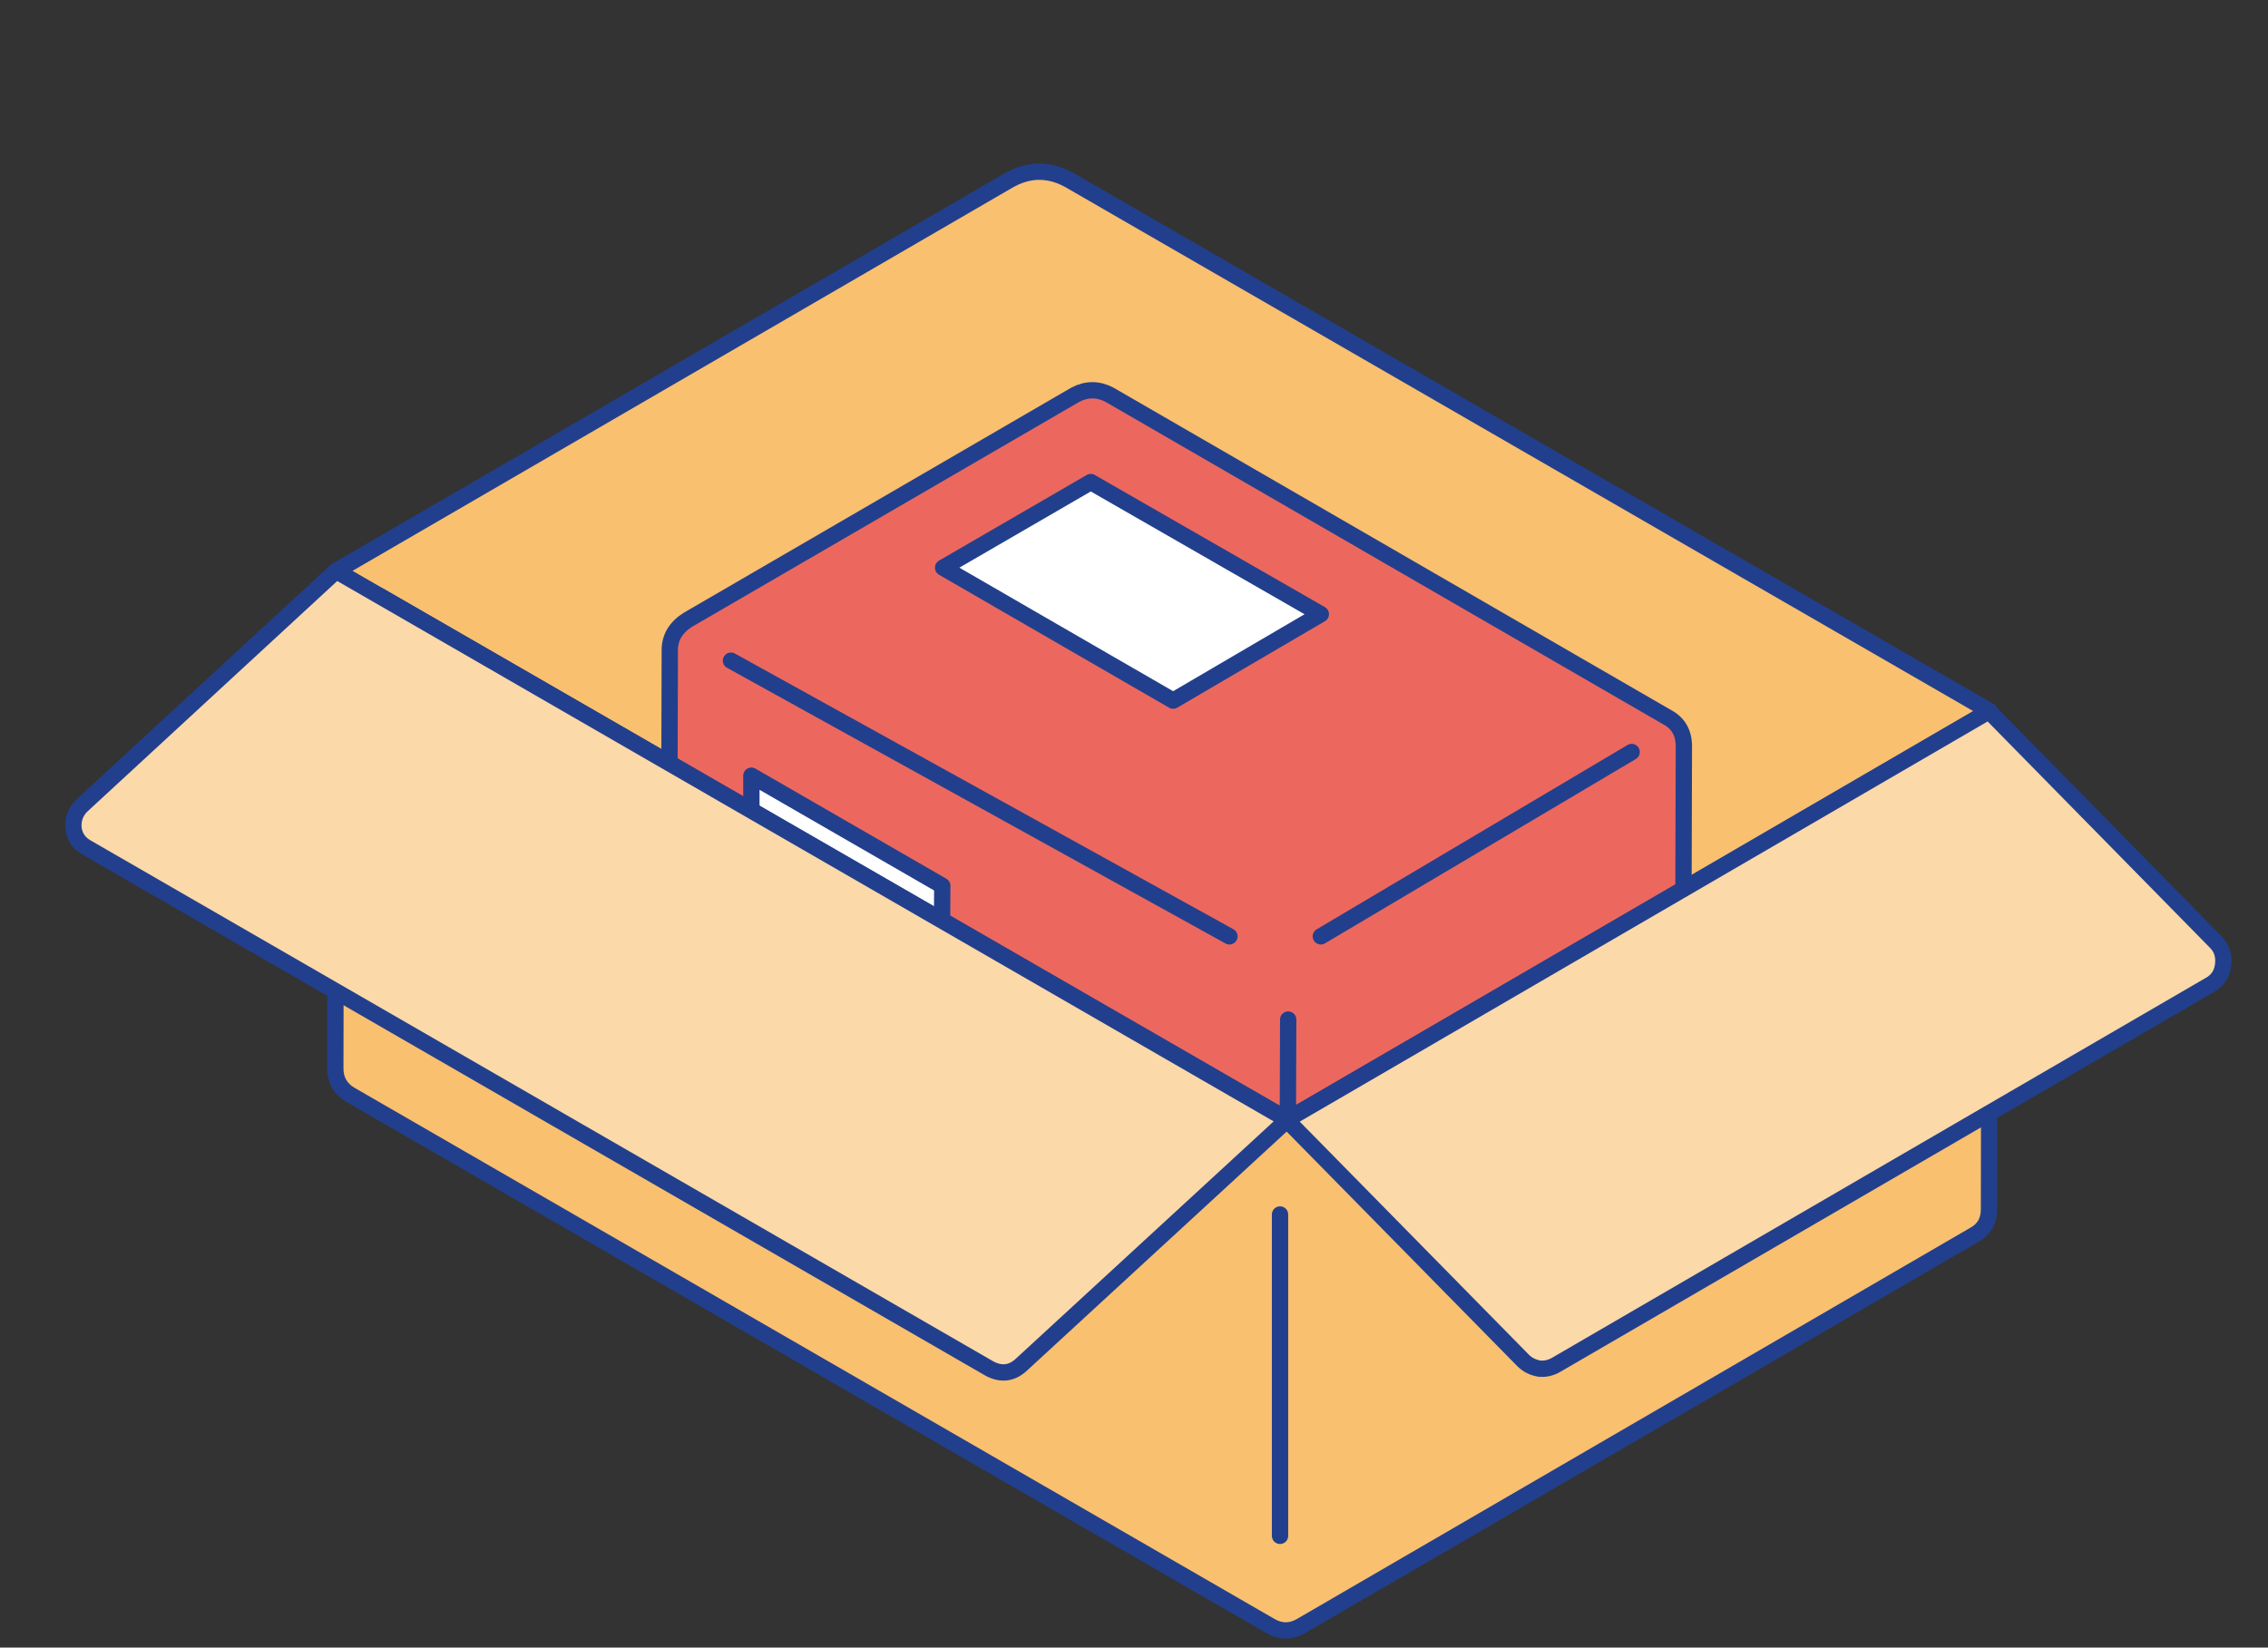
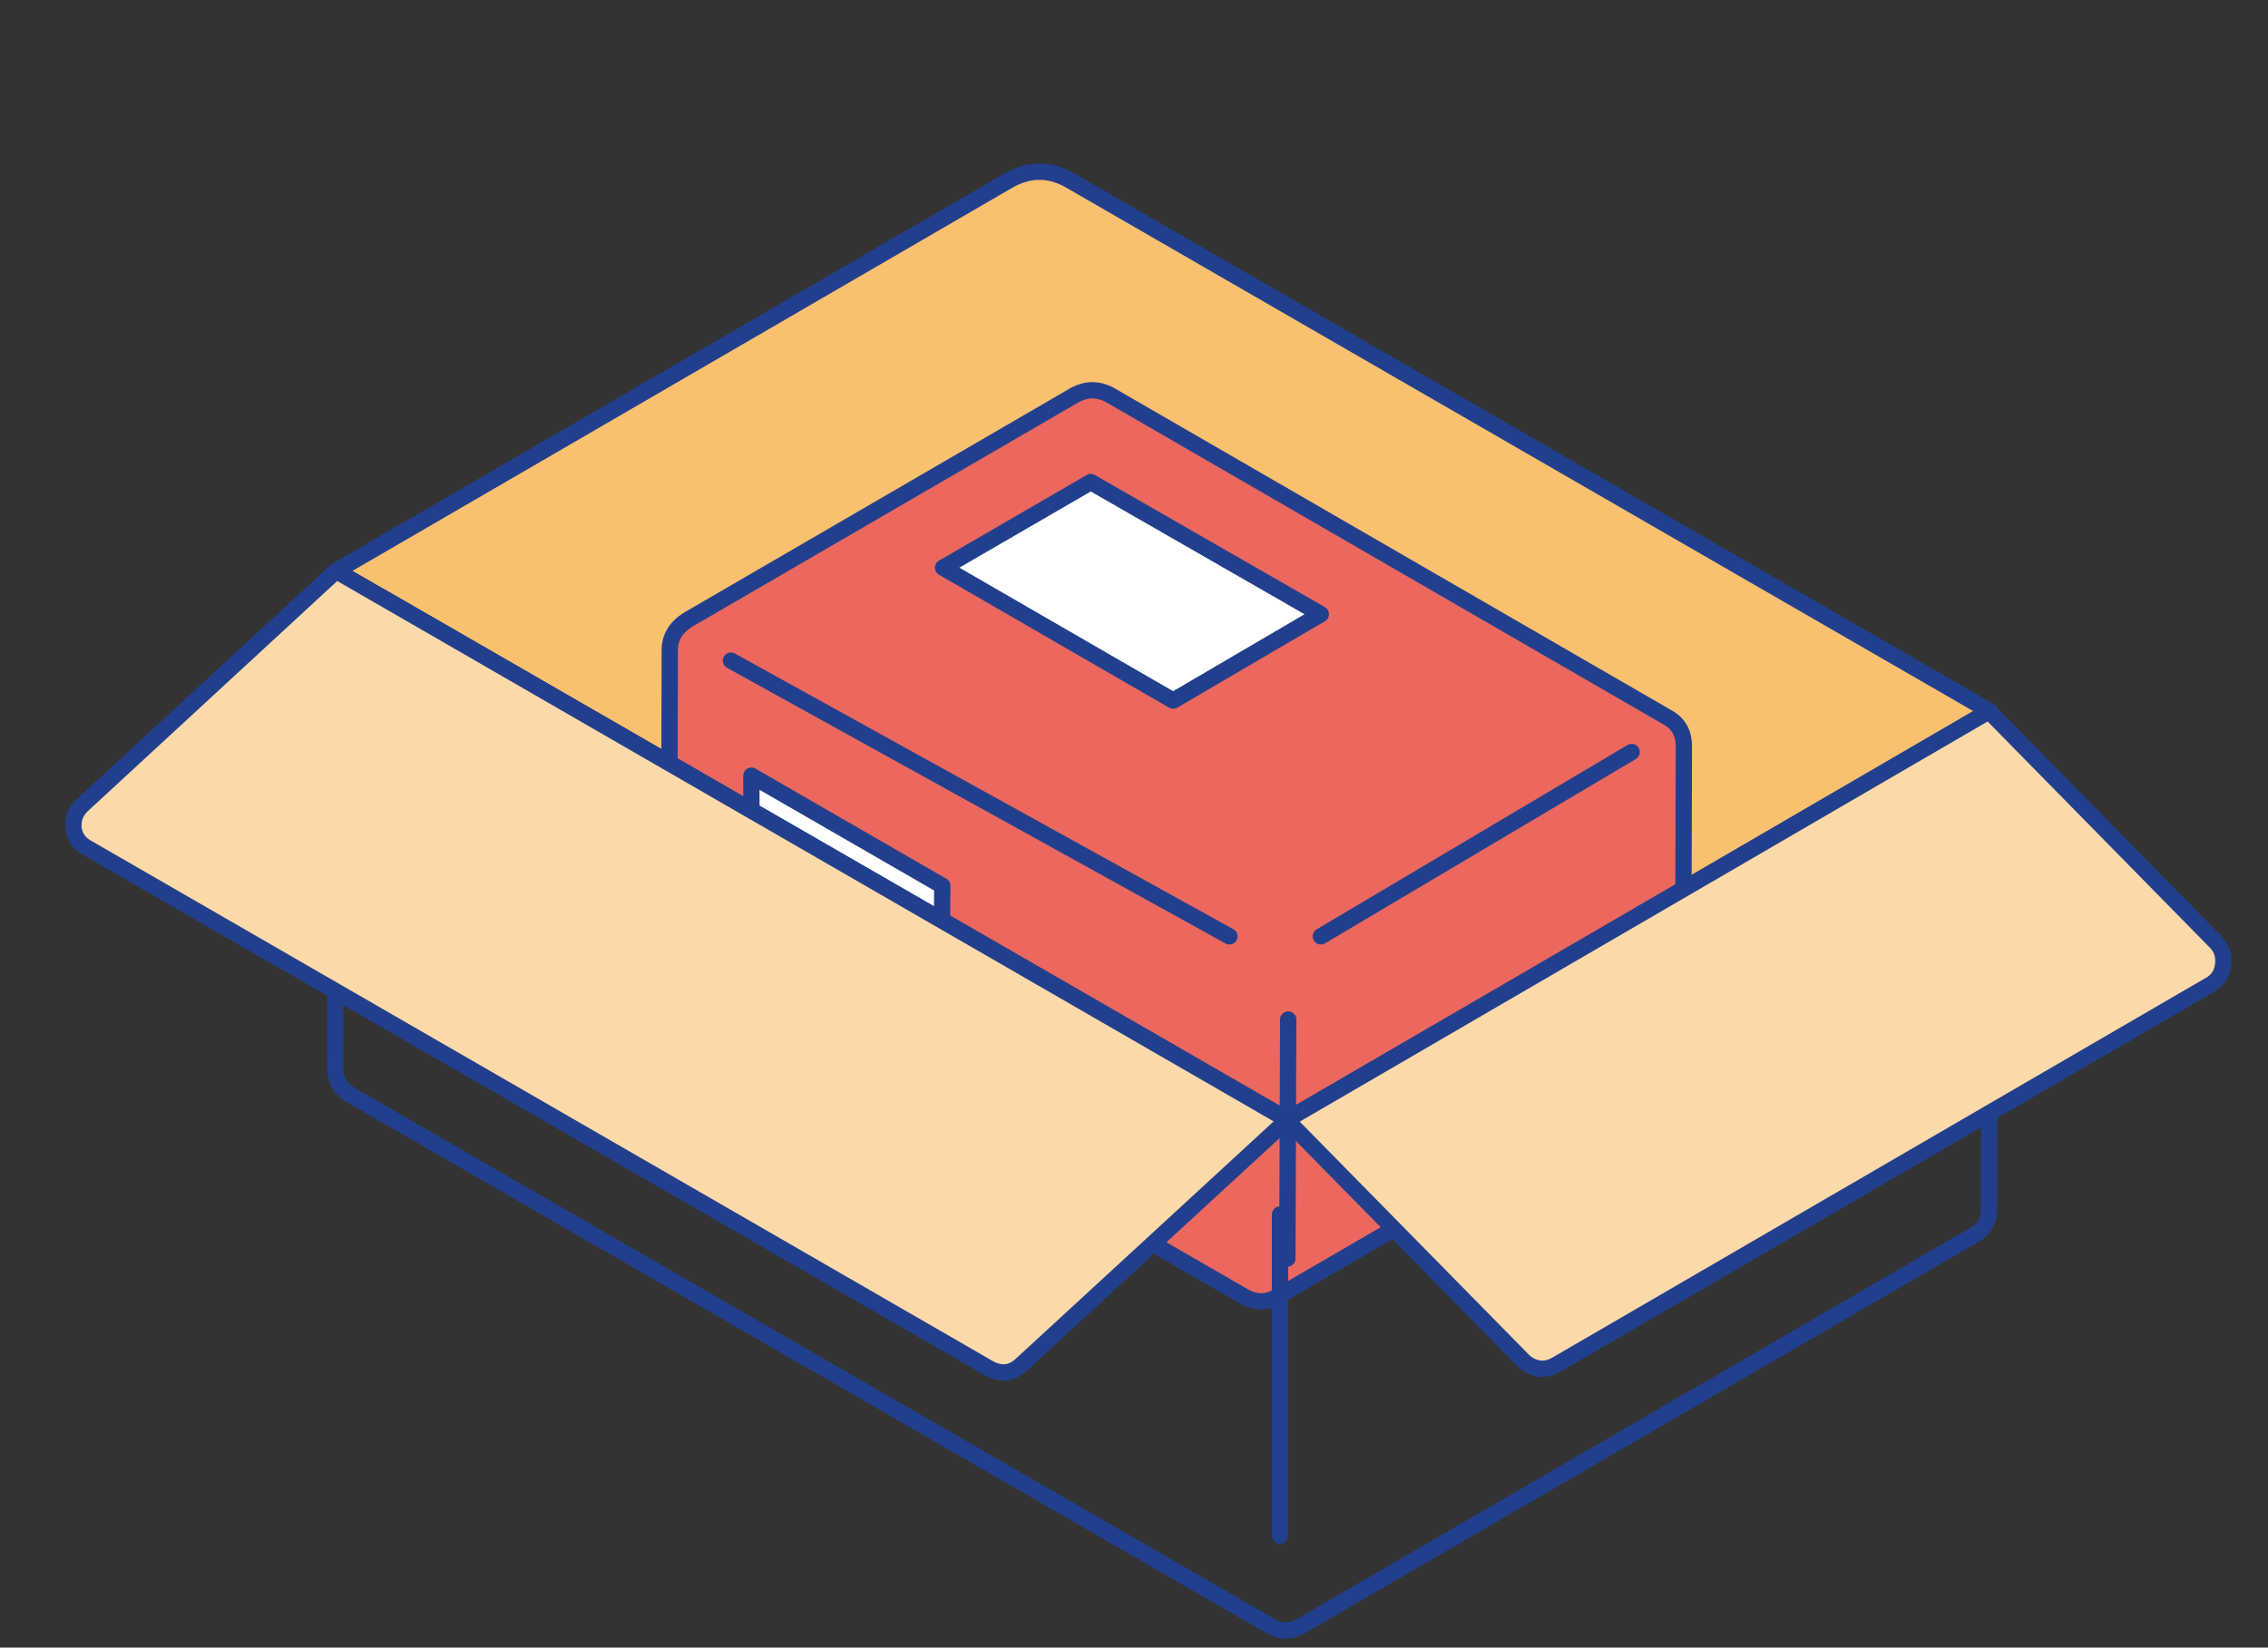
<svg xmlns="http://www.w3.org/2000/svg" id="anm13" image-rendering="auto" baseProfile="basic" version="1.1" x="0px" y="0px" width="139" height="101">
  <rect width="100%" height="100%" fill="#333333" stroke="none" />
  <g id=".__E3.__82.__B7.__E3.__83.__BC.__E3.__83.__B3-1" overflow="visible">
    <g>
      <g>
        <path id="Layer5_0_1_STROKES" stroke="#223F8D" stroke-width="1" stroke-linejoin="round" stroke-linecap="round" fill="none" d="M64 24.9L64 15.2" />
      </g>
      <g id="anm13.ai_.__E3.__83.__AC.__E3.__82.__A4.__E3.__83.__A4.__E3.__83.__BC-1_.__3CGroup.__3E" transform="translate(20.1 10.05)">
        <g>
          <g id="Layer7_0_FILL">
            <path fill="#F9C06F" stroke="none" d="M45.55 1.05Q43.6 -.1 41.65 1.05L.5 24.95 58.8 58.6 101.85 33.55 45.55 1.05M42.9 30.1Q43.6 29.7 44.25 30.1L71.45 45.8Q71.95 46.1 72.1 46.65 72.25 47.2 72 47.7 71.55 48.4 70.8 48.4 70.5 48.4 70.1 48.2L66.05 45.9 34.3 38.3 33.05 39Q32.55 39.3 32 39.15 31.45 39 31.15 38.5 30.9 38 31.05 37.45 31.15 36.9 31.65 36.65L42.9 30.1Z" />
            <path fill="#FEF0BE" stroke="none" d="M66.05 45.9L43.6 32.9 34.3 38.3 66.05 45.9Z" />
-             <path fill="#266F91" stroke="none" d="M44.25 30.1Q43.6 29.7 42.9 30.1L31.65 36.65Q31.15 36.9 31.05 37.45 30.9 38 31.15 38.5 31.45 39 32 39.15 32.55 39.3 33.05 39L34.3 38.3 43.6 32.9 66.05 45.9 70.1 48.2Q70.5 48.4 70.8 48.4 71.55 48.4 72 47.7 72.25 47.2 72.1 46.65 71.95 46.1 71.45 45.8L44.25 30.1Z" />
          </g>
          <path id="Layer7_0_1_STROKES" stroke="#223F8D" stroke-width="1" stroke-linejoin="round" stroke-linecap="round" fill="none" d="M58.8 58.6L101.85 33.55 45.55 1.05Q43.6 -.1 41.65 1.05L.5 24.95 58.8 58.6Z" />
        </g>
      </g>
    </g>
    <g id=".__E3.__82.__B7.__E3.__83.__B3.__E3.__83.__9C.__E3.__83.__AB-1" transform="translate(72.1 51.8)">
      <animateTransform attributeName="transform" additive="replace" type="translate" repeatCount="indefinite" dur="3.15s" keyTimes="0;.02;.03;.05;.06;.08;.1;.11;.13;.14;.16;.17;.51;.52;.54;.56;.57;.59;.6;.62;.63;.65;.67;.68;1" values="72.1,51.8;72.1,51.75;72.1,51.4;72.1,50.5;72.1,48.75;72.1,45.9;72.1,41.95;72.1,39.1;72.1,37.35;72.1,36.45;72.1,36.1;72.1,36.05;72.1,36.05;72.1,36.1;72.1,36.45;72.1,37.35;72.1,39.1;72.1,41.95;72.1,45.9;72.1,48.75;72.1,50.5;72.1,51.4;72.1,51.75;72.1,51.8;72.1,51.8" keySplines=".36 .17 .69 .51;.36 .25 .7 .58;.37 .27 .7 .61;.39 .29 .72 .63;.4 .3 .72 .64;.35 .33 .65 .68;.28 .36 .6 .7;.28 .38 .61 .72;.3 .4 .63 .74;.3 .44 .64 .78;.31 .66 .64 1;.1 .1 .9 .9;.36 .17 .69 .51;.36 .25 .7 .58;.37 .27 .7 .61;.39 .29 .72 .63;.4 .3 .72 .64;.35 .33 .65 .68;.28 .36 .6 .7;.28 .38 .61 .72;.3 .4 .63 .74;.3 .44 .64 .78;.31 .66 .64 1;.1 .1 .9 .9" calcMode="spline" />
      <g>
        <g id="Layer6_0_FILL">
          <path fill="#EC685E" stroke="none" d="M31.1 -6.05Q31.1 -7.3 30.05 -7.85L-4.1 -27.6Q-5.15 -28.15 -6.2 -27.6L-29.95 -13.8Q-31.05 -13.1 -31.05 -11.95L-31.1 6.1Q-31.1 7.3 -30.05 7.95L4.1 27.65Q5.2 28.3 6.25 27.65L30 13.85Q31.05 13.3 31.05 12.05L31.1 -6.05M6.8 25.35L6.85 10.7 6.8 25.35M27.9 -5.7L8.85 5.6 27.9 -5.7M-14.3 -17L-5.25 -22.25 8.85 -14.15 -.2 -8.85 -14.3 -17M-14.4 10.15L-26.05 3.4 -26.05 -4.25 -14.35 2.5 -14.4 10.15M3.25 5.6L-27.3 -11.3 3.25 5.6Z" />
          <path fill="#FFF" stroke="none" d="M-26.05 3.4L-14.4 10.15 -14.35 2.5 -26.05 -4.25 -26.05 3.4M-5.25 -22.25L-14.3 -17 -.2 -8.85 8.85 -14.15 -5.25 -22.25Z" />
        </g>
        <path id="Layer6_0_1_STROKES" stroke="#223F8D" stroke-width="1" stroke-linejoin="round" stroke-linecap="round" fill="none" d="M-31.05 -11.95L-31.1 6.1Q-31.1 7.3 -30.05 7.95L4.1 27.65Q5.2 28.3 6.25 27.65L30 13.85Q31.05 13.3 31.05 12.05L31.1 -6.05Q31.1 -7.3 30.05 -7.85L-4.1 -27.6Q-5.15 -28.15 -6.2 -27.6L-29.95 -13.8Q-31.05 -13.1 -31.05 -11.95ZM6.8 25.35L6.85 10.7M27.9 -5.7L8.85 5.6M-.2 -8.85L8.85 -14.15 -5.25 -22.25 -14.3 -17 -.2 -8.85ZM-26.05 3.4L-14.4 10.15 -14.35 2.5 -26.05 -4.25 -26.05 3.4ZM3.25 5.6L-27.3 -11.3" />
      </g>
    </g>
    <g>
      <g>
        <g id="Layer1_0_FILL">
-           <path fill="#F9C06F" stroke="none" d="M121.05 45.2Q120.15 44.7 119.25 45.2L79.8 68.1Q78.9 68.65 78 68.1L23.3 36.55Q22.4 36.05 21.5 36.55 20.6 37.05 20.6 38.1L20.55 65.5Q20.55 66.55 21.45 67.1L77.9 99.7Q78.8 100.2 79.7 99.7L121 75.7Q121.9 75.2 121.9 74.15L121.95 46.75Q121.95 45.7 121.05 45.2Z" />
-         </g>
+           </g>
        <path id="Layer1_0_1_STROKES" stroke="#223F8D" stroke-width="1" stroke-linejoin="round" stroke-linecap="round" fill="none" d="M20.6 38.1L20.55 65.5Q20.55 66.55 21.45 67.1L77.9 99.7Q78.8 100.2 79.7 99.7L121 75.7Q121.9 75.2 121.9 74.15L121.95 46.75Q121.95 45.7 121.05 45.2 120.15 44.7 119.25 45.2L79.8 68.1Q78.9 68.65 78 68.1L23.3 36.55Q22.4 36.05 21.5 36.55 20.6 37.05 20.6 38.1Z" />
      </g>
      <g>
        <g id="Layer2_0_FILL">
          <path fill="#FBD9A9" stroke="none" d="M93.35 83.4Q93.75 83.8 94.35 83.9 94.9 83.95 95.4 83.65L135.4 60.4Q136.15 60 136.25 59.15 136.35 58.3 135.8 57.75L121.9 43.6 78.85 68.65 93.35 83.4Z" />
        </g>
        <path id="Layer2_0_1_STROKES" stroke="#223F8D" stroke-width="1" stroke-linejoin="round" stroke-linecap="round" fill="none" d="M95.4 83.65L135.4 60.4Q136.15 60 136.25 59.15 136.35 58.3 135.8 57.75L121.9 43.6 78.85 68.65 93.35 83.4Q93.75 83.8 94.35 83.9 94.9 83.95 95.4 83.65Z" />
      </g>
      <g>
        <path id="Layer3_0_1_STROKES" stroke="#223F8D" stroke-width="1" stroke-linejoin="round" stroke-linecap="round" fill="none" d="M78.45 94.15L78.45 74.45" />
      </g>
      <g transform="translate(41.7 59.55)">
        <g id="Layer4_0_FILL">
          <path fill="#FBD9A9" stroke="none" d="M-36.65 -10.2Q-37.25 -9.65 -37.2 -8.8 -37.1 -8 -36.4 -7.6L18.95 24.35Q20 24.9 20.85 24.15L37.2 9.1 -21.1 -24.55 -36.65 -10.2Z" />
        </g>
        <path id="Layer4_0_1_STROKES" stroke="#223F8D" stroke-width="1" stroke-linejoin="round" stroke-linecap="round" fill="none" d="M-36.65 -10.2Q-37.25 -9.65 -37.2 -8.8 -37.1 -8 -36.4 -7.6L18.95 24.35Q20 24.9 20.85 24.15L37.2 9.1 -21.1 -24.55 -36.65 -10.2Z" />
      </g>
    </g>
  </g>
</svg>